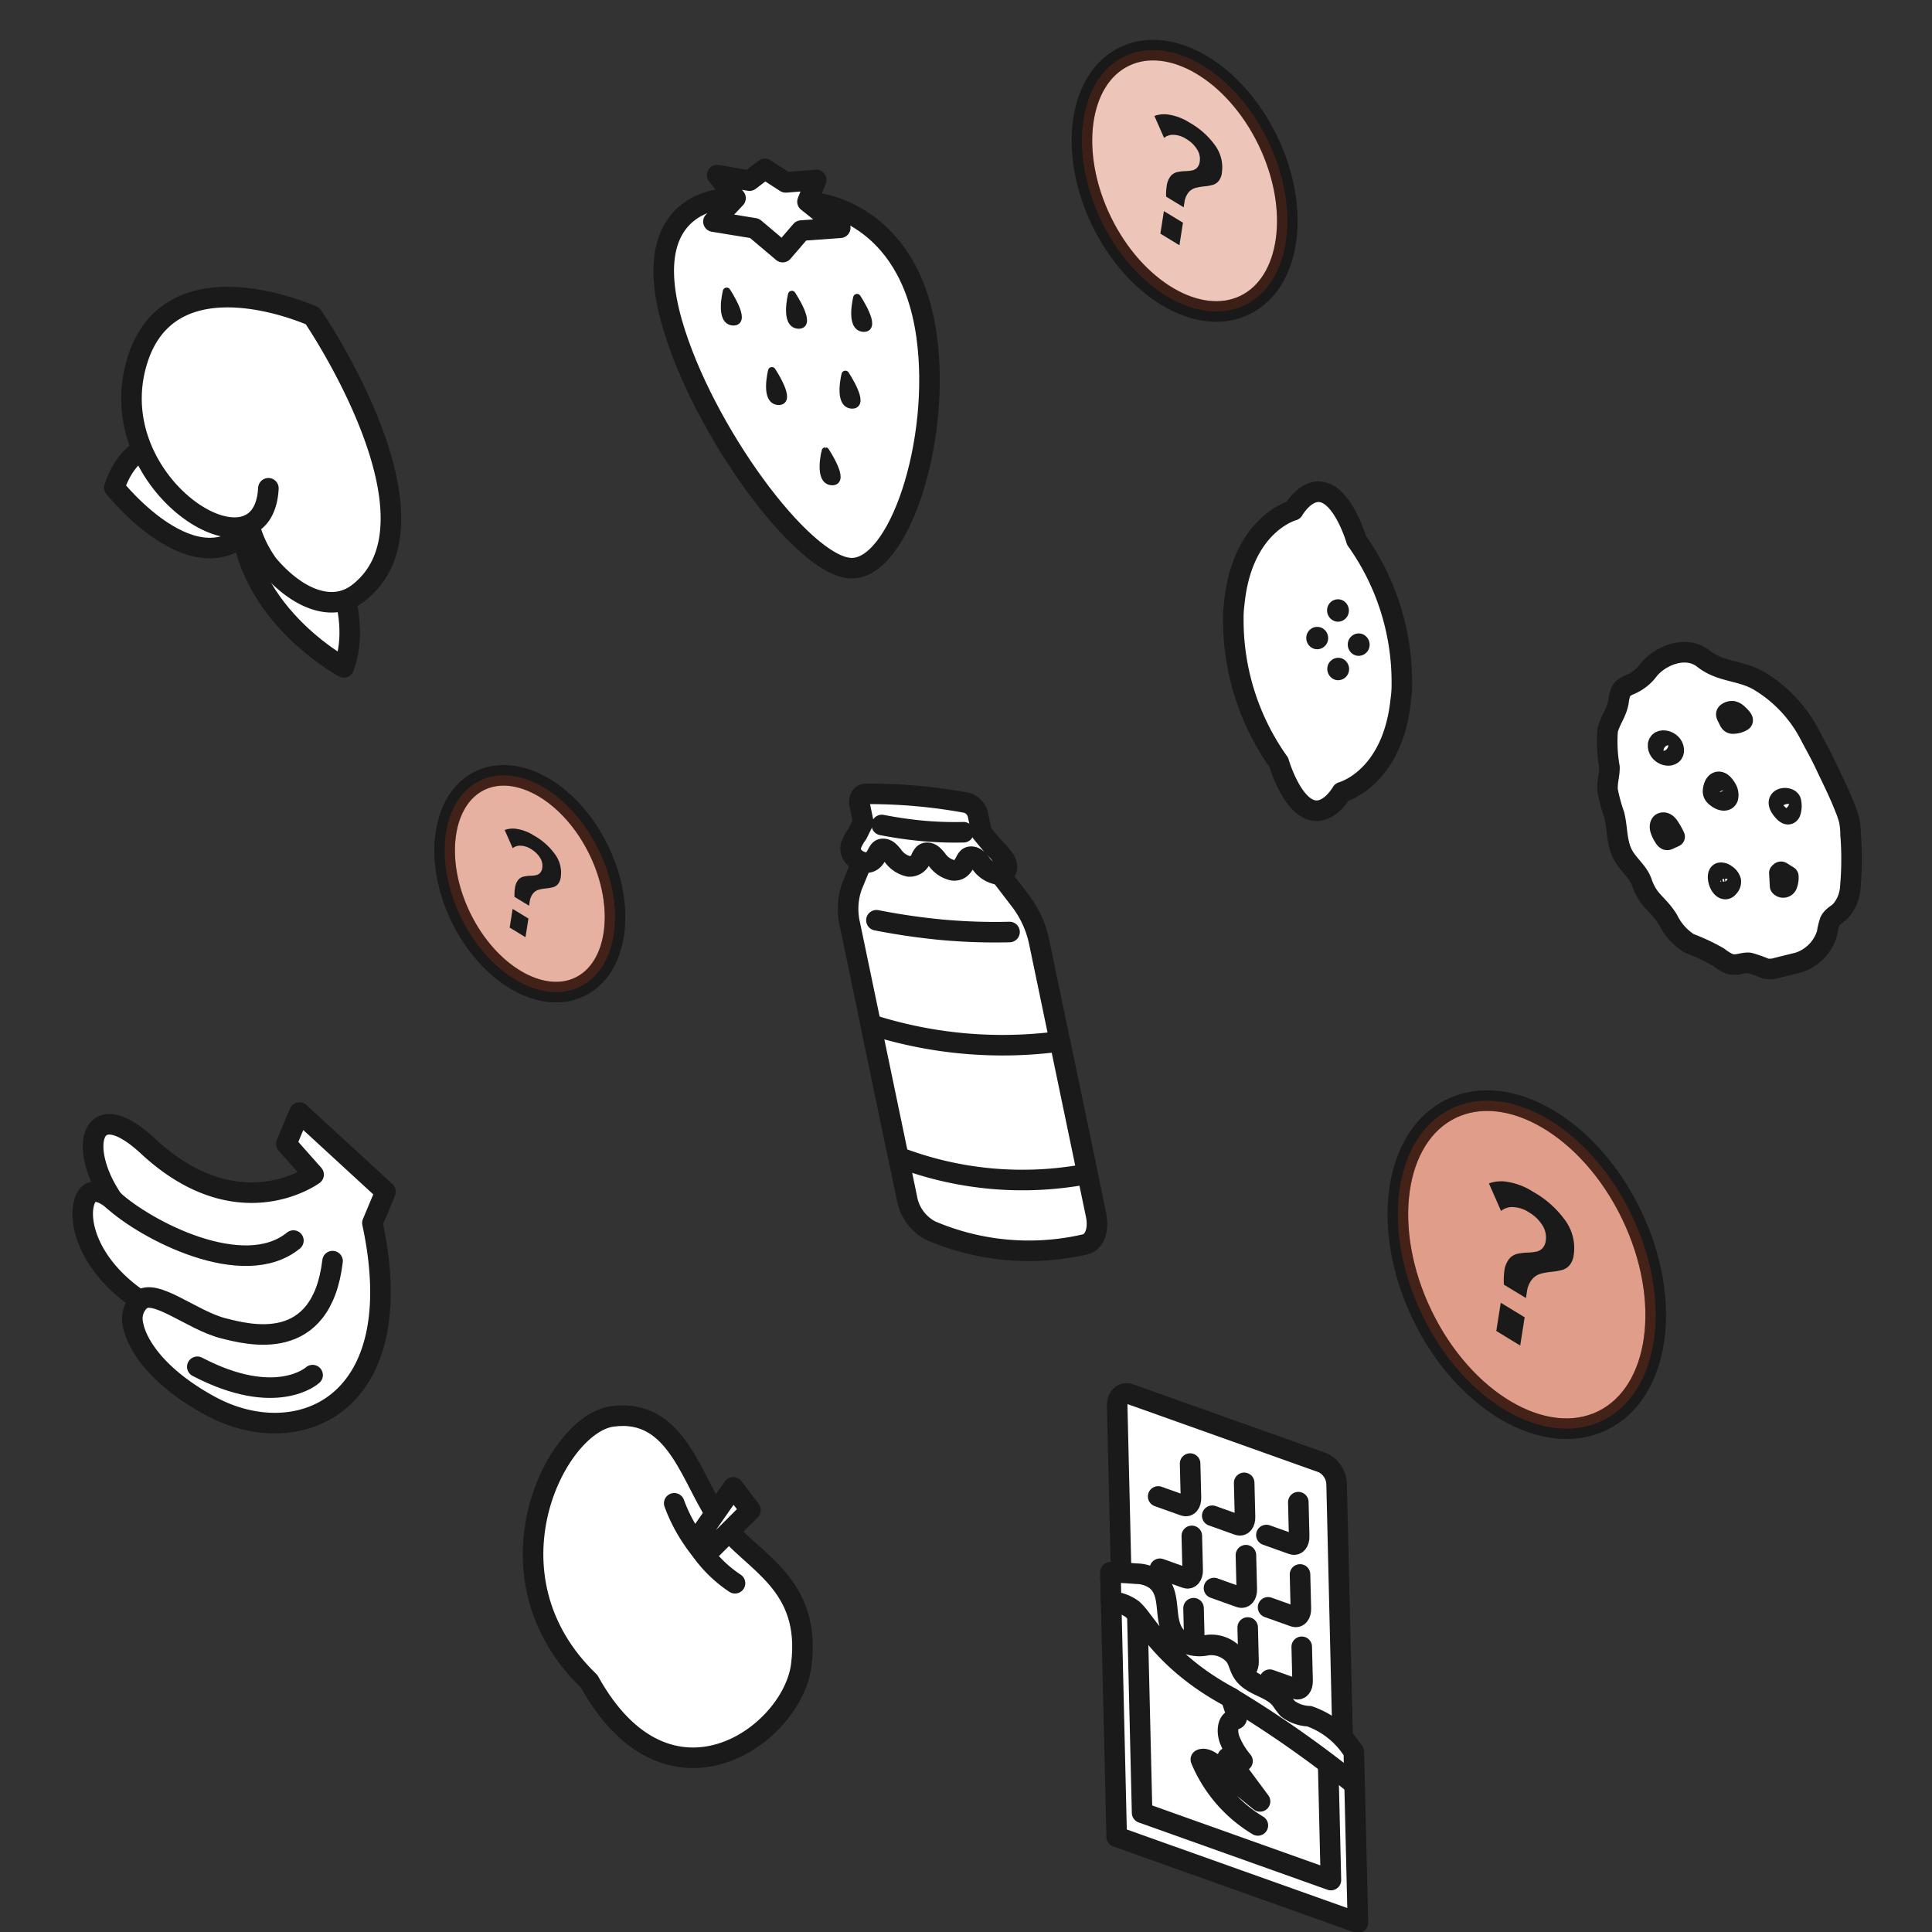
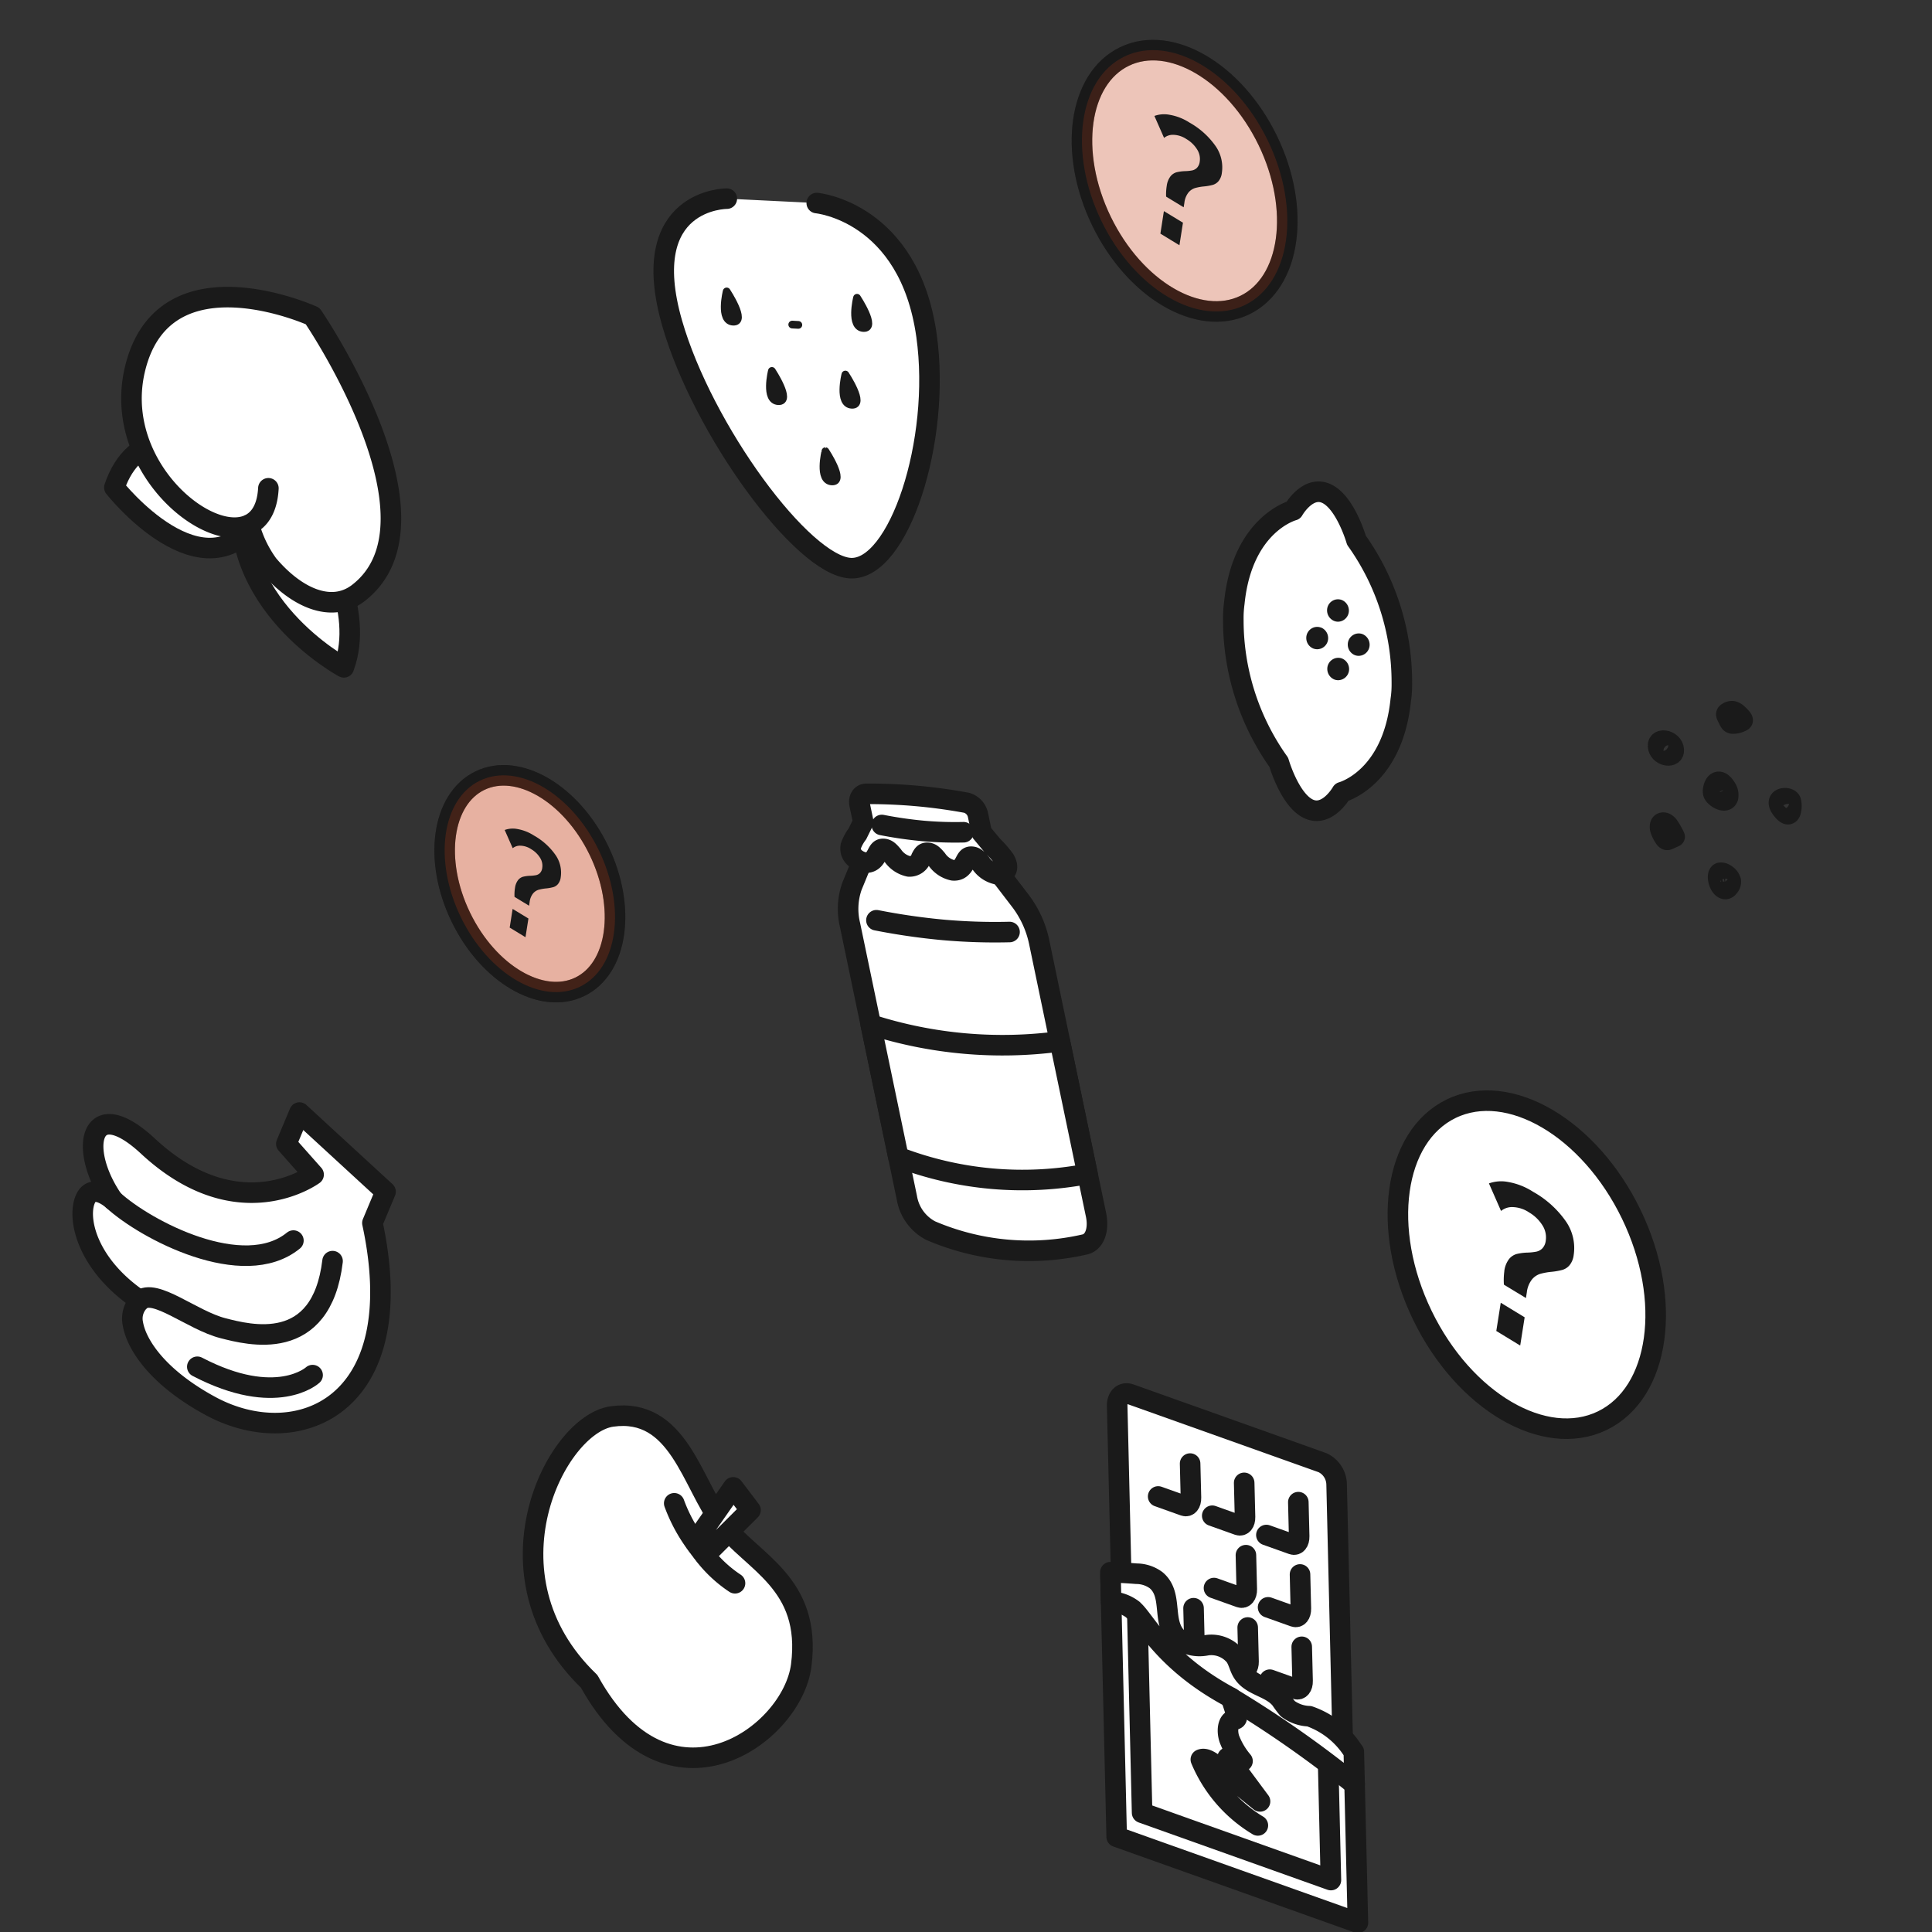
<svg xmlns="http://www.w3.org/2000/svg" width="188" height="188" viewBox="0 0 188 188">
  <rect x="0" y="0" width="188" height="188" fill="#333333" stroke="none" />
  <defs>
    <clipPath id="clip-path">
      <rect id="長方形_452" data-name="長方形 452" width="188" height="188" transform="translate(187 11363)" fill="#cbcbcb" />
    </clipPath>
    <clipPath id="clip-path-2">
      <rect id="長方形_249" data-name="長方形 249" width="188" height="188" transform="translate(260.748 12038.487)" fill="#fff" stroke="#707070" stroke-width="0.817" />
    </clipPath>
  </defs>
  <g id="マスクグループ_97" data-name="マスクグループ 97" transform="translate(-187 -11363)" clip-path="url(#clip-path)">
    <g id="マスクグループ_56" data-name="マスクグループ 56" transform="translate(-73.748 -675.488)" clip-path="url(#clip-path-2)">
      <g id="グループ_27" data-name="グループ 27" transform="translate(268.796 12039.82)">
        <path id="楕円形_2" data-name="楕円形 2" d="M7.275-.128c4.121,0,7.461,4.986,7.461,11.146S11.394,22.164,7.275,22.164-.187,17.174-.187,11.018,3.154-.128,7.275-.128Z" transform="translate(32.159 77.919) rotate(-25.848)" fill="#fff" stroke="#1a1a1a" stroke-linecap="round" stroke-width="2" />
        <path id="楕円形_3" data-name="楕円形 3" d="M7.275-.128c4.121,0,7.461,4.986,7.461,11.146S11.394,22.164,7.275,22.164-.187,17.174-.187,11.018,3.154-.128,7.275-.128Z" transform="translate(32.159 77.919) rotate(-25.848)" fill="#c33c14" stroke="#1a1a1a" stroke-linecap="round" stroke-width="2" opacity="0.4" />
        <path id="楕円形_4" data-name="楕円形 4" d="M8.769-.154c4.968,0,8.992,6.016,8.992,13.437S13.734,26.72,8.769,26.72-.222,20.7-.222,13.283,3.8-.154,8.769-.154Z" transform="translate(93.543 8.131) rotate(-25.848)" fill="#fff" stroke="#1a1a1a" stroke-linecap="round" stroke-width="2" />
        <path id="楕円形_5" data-name="楕円形 5" d="M8.769-.154c4.968,0,8.992,6.016,8.992,13.437S13.734,26.72,8.769,26.72-.222,20.7-.222,13.283,3.8-.154,8.769-.154Z" transform="translate(93.543 8.131) rotate(-25.848)" fill="#c33c14" stroke="#1a1a1a" stroke-linecap="round" stroke-width="2" opacity="0.3" />
        <g id="グループ_14" data-name="グループ 14" transform="translate(56.539 15.099)">
          <path id="パス_17" data-name="パス 17" d="M2050.784,1123.542s8.991.828,10.683,12.915c1.438,10.257-2.722,22.839-7.4,22.612s-14.375-13.482-17.349-23.814c-3.507-12.179,5.313-12.142,5.313-12.142" transform="translate(-2035.894 -1120.214)" fill="#fff" stroke="#1a1a1a" stroke-linecap="round" stroke-linejoin="round" stroke-width="2" />
          <path id="パス_18" data-name="パス 18" d="M2049.065,1124.309" transform="translate(-2033.979 -1120.041)" fill="#fff" stroke="#1a1a1a" stroke-linecap="round" stroke-linejoin="round" stroke-width="2" />
-           <path id="パス_19" data-name="パス 19" d="M2043.623,1121.731l1.5-1.144,2.03,1.313,2.967-.239-.853,2.115,3.188,2.54-3.8.274-1.8,2.094-2.741-2.315-4-.654,2.151-2.282-1.786-2.241,3.132.535,1.5-1.144,2.029,1.313" transform="translate(-2035.279 -1120.583)" fill="#fff" stroke="#1a1a1a" stroke-linecap="round" stroke-linejoin="round" stroke-width="2" />
          <g id="グループ_13" data-name="グループ 13" transform="translate(5.931 11.929)">
            <path id="パス_20" data-name="パス 20" d="M2041.895,1133.938c1.353.065-.63-2.943-.63-2.943S2040.541,1133.872,2041.895,1133.938Z" transform="translate(-2041.072 -1130.997)" fill="#1a1a1a" stroke="#1a1a1a" stroke-linecap="round" stroke-linejoin="round" stroke-width="0.75" />
-             <path id="パス_21" data-name="パス 21" d="M2047.435,1134.212c1.353.065-.631-2.943-.631-2.943S2046.081,1134.141,2047.435,1134.212Z" transform="translate(-2040.267 -1130.957)" fill="#1a1a1a" stroke="#1a1a1a" stroke-linecap="round" stroke-linejoin="round" stroke-width="0.75" />
+             <path id="パス_21" data-name="パス 21" d="M2047.435,1134.212S2046.081,1134.141,2047.435,1134.212Z" transform="translate(-2040.267 -1130.957)" fill="#1a1a1a" stroke="#1a1a1a" stroke-linecap="round" stroke-linejoin="round" stroke-width="0.75" />
            <path id="パス_22" data-name="パス 22" d="M2050.285,1147.51c1.354.065-.63-2.943-.63-2.943S2048.933,1147.446,2050.285,1147.51Z" transform="translate(-2039.851 -1129.023)" fill="#1a1a1a" stroke="#1a1a1a" stroke-linecap="round" stroke-linejoin="round" stroke-width="0.75" />
            <path id="パス_23" data-name="パス 23" d="M2052.97,1134.476c1.353.065-.631-2.943-.631-2.943S2051.62,1134.41,2052.97,1134.476Z" transform="translate(-2039.462 -1130.919)" fill="#1a1a1a" stroke="#1a1a1a" stroke-linecap="round" stroke-linejoin="round" stroke-width="0.75" />
            <path id="パス_24" data-name="パス 24" d="M2045.737,1140.691c1.354.065-.63-2.943-.63-2.943S2044.384,1140.625,2045.737,1140.691Z" transform="translate(-2040.514 -1130.015)" fill="#1a1a1a" stroke="#1a1a1a" stroke-linecap="round" stroke-linejoin="round" stroke-width="0.75" />
            <path id="パス_25" data-name="パス 25" d="M2051.979,1141c1.354.065-.63-2.943-.63-2.943S2050.623,1140.928,2051.979,1141Z" transform="translate(-2039.606 -1129.972)" fill="#1a1a1a" stroke="#1a1a1a" stroke-linecap="round" stroke-linejoin="round" stroke-width="0.75" />
          </g>
        </g>
        <g id="グループ_15" data-name="グループ 15" transform="translate(0 106.928)">
          <path id="パス_26" data-name="パス 26" d="M2014.725,1211.5l1.276-3.047-8.375-7.7-1.276,3.047,2.651,2.99s-7.3,5.419-16.12-2.772c-5.625-5.221-6.873.222-3.394,5.256,0,0-1.976-1.815-2.709-.065-.788,1.88.163,6.34,5.338,9.834a2.422,2.422,0,0,0-.7,2.26c.344,2.029,2.406,5.217,7.542,8C2007.357,1233.861,2018.583,1229.45,2014.725,1211.5Z" transform="translate(-1986.534 -1200.752)" fill="#fff" stroke="#1a1a1a" stroke-linecap="round" stroke-linejoin="round" stroke-width="2" />
          <path id="パス_27" data-name="パス 27" d="M1991.41,1217.205c1.411-1.26,5.048,1.93,8.075,2.7,2.483.63,9.563,2.546,10.653-6.529" transform="translate(-1985.825 -1198.917)" fill="#fff" stroke="#1a1a1a" stroke-linecap="round" stroke-linejoin="round" stroke-width="2" />
          <path id="パス_28" data-name="パス 28" d="M1989.113,1208.19c3.159,2.9,12.682,7.91,17.549,3.939" transform="translate(-1986.159 -1199.671)" fill="#fff" stroke="#1a1a1a" stroke-linecap="round" stroke-linejoin="round" stroke-width="2" />
          <path id="パス_29" data-name="パス 29" d="M2007.488,1223.161s-3.493,3.224-11.219-.812" transform="translate(-1985.117 -1197.611)" fill="#fff" stroke="#1a1a1a" stroke-linecap="round" stroke-linejoin="round" stroke-width="2" />
        </g>
        <g id="グループ_16" data-name="グループ 16" transform="translate(43.824 136.426)">
          <path id="パス_30" data-name="パス 30" d="M2030.251,1252.356c-10.722-10.309-3.27-25,2.215-25.773,6.491-.916,7.754,6.5,10.685,10.352s8.779,5.788,7.737,13.875C2050.009,1257.638,2037.953,1266.276,2030.251,1252.356Z" transform="translate(-2024.794 -1226.505)" fill="#fff" stroke="#1a1a1a" stroke-linecap="round" stroke-linejoin="round" stroke-width="2" />
          <path id="パス_31" data-name="パス 31" d="M2043.111,1233.7l-.841-1.107-3.314,4.747-.4.572c.153.217.3.434.477.663s.343.428.505.63l.476-.473,3.938-3.923Z" transform="translate(-2022.793 -1225.619)" fill="#fff" stroke="#1a1a1a" stroke-linecap="round" stroke-linejoin="round" stroke-width="2" />
          <path id="パス_32" data-name="パス 32" d="M2042.7,1241.727a12.547,12.547,0,0,1-3.407-3.351,15.682,15.682,0,0,1-2.506-4.428" transform="translate(-2023.05 -1225.422)" fill="none" stroke="#1a1a1a" stroke-linecap="round" stroke-linejoin="round" stroke-width="2" />
        </g>
        <g id="グループ_17" data-name="グループ 17" transform="translate(74.477 75.91)">
          <path id="パス_33" data-name="パス 33" d="M2063.422,1177.289l-2.406-.214-4.289-.38-2.412-.214-2.379,5.776a6.636,6.636,0,0,0-.187,3.792l5.53,26.542a4.431,4.431,0,0,0,2.313,3.182,24.236,24.236,0,0,0,15.04,1.336c.908-.229,1.354-1.415,1.048-2.885l-5.531-26.541a10.014,10.014,0,0,0-1.8-3.968Z" transform="translate(-2051.555 -1173.265)" fill="#fff" stroke="#1a1a1a" stroke-linecap="round" stroke-linejoin="round" stroke-width="2" />
          <path id="パス_34" data-name="パス 34" d="M2074.568,1207.807a33.753,33.753,0,0,1-18.4-1.635l-2.686-12.894a41.929,41.929,0,0,0,18.4,1.635Z" transform="translate(-2051.275 -1170.821)" fill="#fff" stroke="#1a1a1a" stroke-linecap="round" stroke-linejoin="round" stroke-width="2" />
          <path id="パス_35" data-name="パス 35" d="M2066.764,1180.089a10.227,10.227,0,0,0-1.17-1.347l-1.072-1.287-.356-1.712a1.574,1.574,0,0,0-1.125-1.2,52.181,52.181,0,0,0-9.737-.865c-.49,0-.777.464-.654,1.047l.353,1.69-.572,1.161a4.426,4.426,0,0,0-.642,1.187c-.183,1.071.9,1.553,1.381,1.6.716.064.988-.45,1.188-.825.169-.32.281-.531.634-.5s.562.271.874.633a2.558,2.558,0,0,0,1.584,1.071,1.181,1.181,0,0,0,1.189-.825c.17-.32.283-.531.639-.5s.563.271.876.634a2.544,2.544,0,0,0,1.584,1.071c.715.064.989-.449,1.189-.825.169-.32.282-.531.637-.5s.56.271.871.634a2.555,2.555,0,0,0,1.582,1.072C2066.494,1181.539,2067.409,1181.233,2066.764,1180.089Z" transform="translate(-2051.525 -1173.672)" fill="#fff" stroke="#1a1a1a" stroke-linecap="round" stroke-linejoin="round" stroke-width="2" />
          <path id="パス_36" data-name="パス 36" d="M2054.422,1176.324a39.576,39.576,0,0,0,4.024.58,35.352,35.352,0,0,0,3.929.126" transform="translate(-2051.138 -1173.288)" fill="#fff" stroke="#1a1a1a" stroke-linecap="round" stroke-linejoin="round" stroke-width="2" />
          <path id="パス_37" data-name="パス 37" d="M2053.965,1184.416a64.206,64.206,0,0,0,6.551.944,57.214,57.214,0,0,0,6.4.2" transform="translate(-2051.205 -1172.11)" fill="#fff" stroke="#1a1a1a" stroke-linecap="round" stroke-linejoin="round" stroke-width="2" />
        </g>
        <g id="グループ_19" data-name="グループ 19" transform="translate(99.999 134.267)">
          <path id="パス_38" data-name="パス 38" d="M2095.294,1268.872l-18.7-6.664c-.736-.262-1.291.987-1.313.092l-.865-36.464c-.021-.894.556-1.409,1.287-1.144l18.7,6.664a2.381,2.381,0,0,1,1.365,2.092l.865,36.464C2096.654,1270.8,2096.027,1269.132,2095.294,1268.872Z" transform="translate(-2073.751 -1224.621)" fill="#fff" stroke="#1a1a1a" stroke-linecap="round" stroke-linejoin="round" stroke-width="2" />
          <g id="グループ_18" data-name="グループ 18" transform="translate(4.649 6.819)">
            <path id="パス_39" data-name="パス 39" d="M2081.007,1230.574l.082,3.322c.013.566-.276.916-.645.785l-2.546-.907" transform="translate(-2077.895 -1230.574)" fill="#fff" stroke="#1a1a1a" stroke-linecap="round" stroke-linejoin="round" stroke-width="2" />
            <path id="パス_40" data-name="パス 40" d="M2085.6,1232.212l.082,3.322c.014.566-.274.916-.645.785l-2.545-.907" transform="translate(-2077.227 -1230.336)" fill="#fff" stroke="#1a1a1a" stroke-linecap="round" stroke-linejoin="round" stroke-width="2" />
            <path id="パス_41" data-name="パス 41" d="M2090.2,1233.852l.082,3.322c.014.565-.275.916-.645.783l-2.545-.907" transform="translate(-2076.558 -1230.098)" fill="#fff" stroke="#1a1a1a" stroke-linecap="round" stroke-linejoin="round" stroke-width="2" />
-             <path id="パス_42" data-name="パス 42" d="M2081.152,1236.717l.082,3.322c.014.565-.275.916-.645.785l-2.545-.908" transform="translate(-2077.874 -1229.681)" fill="#fff" stroke="#1a1a1a" stroke-linecap="round" stroke-linejoin="round" stroke-width="2" />
            <path id="パス_43" data-name="パス 43" d="M2085.748,1238.355l.082,3.322c.014.565-.274.916-.645.785l-2.545-.907" transform="translate(-2077.205 -1229.442)" fill="#fff" stroke="#1a1a1a" stroke-linecap="round" stroke-linejoin="round" stroke-width="2" />
            <path id="パス_44" data-name="パス 44" d="M2090.344,1239.993l.082,3.322c.012.565-.276.916-.645.785l-2.545-.907" transform="translate(-2076.537 -1229.204)" fill="#fff" stroke="#1a1a1a" stroke-linecap="round" stroke-linejoin="round" stroke-width="2" />
            <path id="パス_45" data-name="パス 45" d="M2081.3,1242.861l.082,3.322c.014.565-.275.916-.645.785l-2.544-.907" transform="translate(-2077.853 -1228.787)" fill="#fff" stroke="#1a1a1a" stroke-linecap="round" stroke-linejoin="round" stroke-width="2" />
            <path id="パス_46" data-name="パス 46" d="M2085.9,1244.5l.082,3.322c.012.565-.276.916-.645.785l-2.546-.907" transform="translate(-2077.184 -1228.549)" fill="#fff" stroke="#1a1a1a" stroke-linecap="round" stroke-linejoin="round" stroke-width="2" />
            <path id="パス_47" data-name="パス 47" d="M2090.49,1246.139l.082,3.322c.014.565-.274.916-.645.785l-2.545-.907" transform="translate(-2076.516 -1228.31)" fill="#fff" stroke="#1a1a1a" stroke-linecap="round" stroke-linejoin="round" stroke-width="2" />
            <path id="パス_48" data-name="パス 48" d="M2081.444,1249l.082,3.322c.013.566-.276.916-.645.785l-2.546-.907" transform="translate(-2077.832 -1227.893)" fill="#fff" stroke="#1a1a1a" stroke-linecap="round" stroke-linejoin="round" stroke-width="2" />
            <path id="パス_49" data-name="パス 49" d="M2086.039,1250.64l.082,3.322c.014.566-.275.916-.645.785l-2.545-.907" transform="translate(-2077.163 -1227.656)" fill="#fff" stroke="#1a1a1a" stroke-linecap="round" stroke-linejoin="round" stroke-width="2" />
            <path id="パス_50" data-name="パス 50" d="M2090.636,1252.281l.082,3.322c.014.565-.275.916-.645.783l-2.545-.907" transform="translate(-2076.495 -1227.418)" fill="#fff" stroke="#1a1a1a" stroke-linecap="round" stroke-linejoin="round" stroke-width="2" />
          </g>
          <path id="パス_51" data-name="パス 51" d="M2097.589,1259.873c-.06-.1-.114-.2-.179-.292-1.129-1.735-2.634-3.37-4.169-3.659-.711-.134-1.489-.029-2.1-.736-.268-.314-.439-.728-.679-1.076-1-1.445-2.835-1.338-3.688-2.9-.344-.621-.417-1.353-.773-1.962a2.479,2.479,0,0,0-2.762-1.079,2.725,2.725,0,0,1-2.812-.572c-1.654-1.8-.4-5.269-2.137-6.915a2.586,2.586,0,0,0-1.905-.619c-.851-.012-1.7.009-2.534.042l.6,25.409,23.474,8.362Z" transform="translate(-2073.835 -1222.377)" fill="#fff" stroke="#1a1a1a" stroke-linecap="round" stroke-linejoin="round" stroke-width="2" />
          <path id="パス_52" data-name="パス 52" d="M2076.133,1243.52l.459,19.151,18.373,6.549-.265-11.175" transform="translate(-2073.503 -1221.872)" fill="#fff" stroke="#1a1a1a" stroke-linecap="round" stroke-linejoin="round" stroke-width="2" />
          <path id="パス_53" data-name="パス 53" d="M2076.037,1243.462c1.144.948,2.9,4.948,9.3,8.427a106.268,106.268,0,0,1,12.266,8.573l-.074-3.184c-.061-.082-.114-.163-.177-.245a8.275,8.275,0,0,0-4.161-3.217,3.668,3.668,0,0,1-2.1-.74,11.251,11.251,0,0,1-.676-.905c-.991-1.226-2.833-1.273-3.678-2.577-.343-.519-.409-1.108-.764-1.621a2.978,2.978,0,0,0-2.763-1.063,3.392,3.392,0,0,1-2.814-.664c-1.647-1.553-.378-4.227-2.106-5.664a3.234,3.234,0,0,0-1.906-.631c-.854-.069-1.7-.114-2.541-.149l.068,2.861a3.854,3.854,0,0,1,2.134.793Z" transform="translate(-2073.837 -1222.413)" fill="#fff" stroke="#1a1a1a" stroke-linecap="round" stroke-linejoin="round" stroke-width="2" />
          <path id="パス_54" data-name="パス 54" d="M2087.071,1262.89a13.591,13.591,0,0,1-5.547-6.415c.448-.19,1.047.245,1.553.661l4.206,3.416-3.159-4.258q.727.164,1.453.337a7.505,7.505,0,0,1-1.287-2.177c-.255-.8-.128-1.727.439-1.853.114-.024.245-.029.283-.154a.62.62,0,0,0-.029-.322c-.1-.4-.4-1.252-.508-1.647" transform="translate(-2072.718 -1220.86)" fill="none" stroke="#1a1a1a" stroke-linecap="round" stroke-linejoin="round" stroke-width="2" />
        </g>
        <g id="グループ_21" data-name="グループ 21" transform="translate(111.97 46.517)">
          <path id="パス_55" data-name="パス 55" d="M2100.665,1167.411c.017-.307.02-.593.017-.868a23.807,23.807,0,0,0-4.417-13.81s-1.054-3.661-2.9-4.534-3.245,1.618-3.245,1.618-4.953,1.293-5.739,9c-.034.257-.063.531-.082.837s-.02.593-.017.868a23.826,23.826,0,0,0,4.422,13.819s1.049,3.654,2.889,4.527,3.244-1.618,3.244-1.618,4.955-1.293,5.74-9C2100.618,1167.992,2100.644,1167.719,2100.665,1167.411Z" transform="translate(-2084.287 -1148.011)" fill="#fff" stroke="#1a1a1a" stroke-linecap="round" stroke-linejoin="round" stroke-width="2" />
          <g id="グループ_20" data-name="グループ 20" transform="translate(7.093 10.468)">
            <path id="パス_56" data-name="パス 56" d="M2091.914,1159.563a1.048,1.048,0,0,0-.965.115,1.073,1.073,0,0,0-.469.892,1.1,1.1,0,0,0,.688,1.031,1.03,1.03,0,0,0,.369.069,1.064,1.064,0,0,0,.6-.186,1.075,1.075,0,0,0,.471-.9,1.111,1.111,0,0,0-.693-1.027Z" transform="translate(-2090.479 -1156.81)" fill="#1a1a1a" />
            <path id="パス_57" data-name="パス 57" d="M2095.441,1160.116a1.051,1.051,0,0,0-.966.121,1.072,1.072,0,0,0-.468.893,1.1,1.1,0,0,0,.687,1.031,1.01,1.01,0,0,0,.37.07,1.077,1.077,0,0,0,1.068-1.081,1.111,1.111,0,0,0-.692-1.033Z" transform="translate(-2089.967 -1156.729)" fill="#1a1a1a" />
            <path id="パス_58" data-name="パス 58" d="M2093.7,1162.188a1.055,1.055,0,0,0-.965.121,1.073,1.073,0,0,0-.469.893,1.112,1.112,0,0,0,.688,1.031,1.015,1.015,0,0,0,.365.068,1.062,1.062,0,0,0,.6-.189,1.075,1.075,0,0,0,.469-.893,1.113,1.113,0,0,0-.687-1.03Z" transform="translate(-2090.22 -1156.428)" fill="#1a1a1a" />
            <path id="パス_59" data-name="パス 59" d="M2093.3,1159.331a1.063,1.063,0,0,0,.6-.189,1.079,1.079,0,0,0,.469-.892,1.111,1.111,0,0,0-.688-1.031,1.054,1.054,0,0,0-.967.115,1.077,1.077,0,0,0-.468.892,1.109,1.109,0,0,0,.688,1.031A1.026,1.026,0,0,0,2093.3,1159.331Z" transform="translate(-2090.222 -1157.151)" fill="#1a1a1a" />
          </g>
        </g>
        <g id="グループ_22" data-name="グループ 22" transform="translate(3.08 27.579)">
          <path id="パス_60" data-name="パス 60" d="M2007.869,1153.411s4.194,6.681,2.125,12.271c0,0-11.673-6.237-9.851-17.679S2007.869,1153.411,2007.869,1153.411Z" transform="translate(-1987.662 -1129.654)" fill="#fff" stroke="#1a1a1a" stroke-linecap="round" stroke-linejoin="round" stroke-width="2" />
          <path id="パス_61" data-name="パス 61" d="M1996.449,1143.727s-5.244-1.367-7.227,4.517c0,0,8.762,11.111,14.235,2.819S1996.449,1143.727,1996.449,1143.727Z" transform="translate(-1989.222 -1129.717)" fill="#fff" stroke="#1a1a1a" stroke-linecap="round" stroke-linejoin="round" stroke-width="2" />
          <path id="パス_62" data-name="パス 62" d="M2004,1150.082c-.5,9.366-15.813.034-12.971-11.649s17.275-5.112,17.275-5.112,13.6,19.863,4.459,26.944c-2.6,2.016-6.054.49-8.8-2.759a11.633,11.633,0,0,1-1.847-3.895" transform="translate(-1989.011 -1131.478)" fill="#fff" stroke="#1a1a1a" stroke-linecap="round" stroke-linejoin="round" stroke-width="2" />
        </g>
        <g id="グループ_23" data-name="グループ 23" transform="translate(148.348 62.142)">
-           <path id="パス_63" data-name="パス 63" d="M2139.7,1184.531a3.826,3.826,0,0,1-1.008,2.364c-.344.294-.761.485-.976.934a6.712,6.712,0,0,0-.284,1.2,4.293,4.293,0,0,1-2.769,2.81l-2.087.517a2.334,2.334,0,0,1-1.107.082,12.883,12.883,0,0,0-1.591-.562c-.713-.068-1.267.363-2.043.049a5.321,5.321,0,0,1-.971-.613,19.424,19.424,0,0,0-2.861-1.343,5.658,5.658,0,0,1-2.044-2.3c-1.031-1.635-1.895-1.746-2.546-3.632-.351-1.014-1.272-1.666-1.8-2.609-.687-1.226-.548-2.621-.885-3.955a17.058,17.058,0,0,1-.642-2.353c-.077-.817.191-1.489.177-2.289a14.321,14.321,0,0,1-.177-3.575c.246-1.007.86-1.693,1.053-2.755a4.123,4.123,0,0,1,.229-1c.22-.459.68-.6,1.088-.794a4.325,4.325,0,0,0,1.59-1.3c1.031-1.343,3.6-2.526,5.368-1.132,1.738,1.375,3.726,1.087,5.566,2.254a13.173,13.173,0,0,1,4.72,5.04c.512.99,1.058,1.93,1.529,2.933.688,1.471,1.352,2.749,1.947,4.278a8.477,8.477,0,0,1,.423,1.26,7.11,7.11,0,0,1,.128,1.324,31,31,0,0,1-.027,5.163Z" transform="translate(-2116.046 -1161.653)" fill="#fff" stroke="#1a1a1a" stroke-linecap="round" stroke-linejoin="round" stroke-width="2" />
          <path id="パス_64" data-name="パス 64" d="M2120.395,1169.871c.229.843,1.553,1.015,1.5.188C2121.827,1169.02,2120.1,1168.775,2120.395,1169.871Z" transform="translate(-2115.418 -1160.562)" fill="none" stroke="#1a1a1a" stroke-linecap="round" stroke-linejoin="round" stroke-width="2" />
          <path id="パス_65" data-name="パス 65" d="M2130.964,1174.086c-.36.115-.56.5.129,1.248.344.374.546.316.654.089a1.95,1.95,0,0,0,.049-1.063C2131.737,1174.1,2131.286,1173.984,2130.964,1174.086Z" transform="translate(-2113.925 -1159.85)" fill="none" stroke="#1a1a1a" stroke-linecap="round" stroke-linejoin="round" stroke-width="2" />
          <path id="パス_66" data-name="パス 66" d="M2125.691,1172.673c.194.05.409.245.634.626a1.185,1.185,0,0,1,.163.888c-.163.468-.781.279-1.208-.114a.778.778,0,0,1-.195-.245.749.749,0,0,1-.028-.445C2125.141,1172.883,2125.381,1172.592,2125.691,1172.673Z" transform="translate(-2114.738 -1160.052)" fill="none" stroke="#1a1a1a" stroke-linecap="round" stroke-linejoin="round" stroke-width="2" />
          <path id="パス_67" data-name="パス 67" d="M2121.332,1176.41c-.18-.213-.383-.343-.611-.26-.18.061-.229.352-.157.62a2.806,2.806,0,0,0,.365.757.624.624,0,0,0,.229.259.246.246,0,0,0,.208-.025l.588-.268A6.49,6.49,0,0,0,2121.332,1176.41Z" transform="translate(-2115.394 -1159.548)" fill="none" stroke="#1a1a1a" stroke-linecap="round" stroke-linejoin="round" stroke-width="2" />
-           <path id="パス_68" data-name="パス 68" d="M2130.668,1180.418l.074,1.269a.4.4,0,0,0,.66-.082,1.914,1.914,0,0,0,.14-.873l-.662-.417C2130.788,1180.261,2130.741,1180.365,2130.668,1180.418Z" transform="translate(-2113.919 -1158.941)" fill="none" stroke="#1a1a1a" stroke-linecap="round" stroke-linejoin="round" stroke-width="2" />
          <path id="パス_69" data-name="パス 69" d="M2126.8,1166.663a.982.982,0,0,1,.458.265c.082.072.644.572.458.677a1.763,1.763,0,0,1-.885.252.343.343,0,0,1-.28-.1.747.747,0,0,1-.115-.181l-.211-.426a.491.491,0,0,1-.062-.185.186.186,0,0,1,.115-.163A.736.736,0,0,1,2126.8,1166.663Z" transform="translate(-2114.574 -1160.925)" fill="none" stroke="#1a1a1a" stroke-linecap="round" stroke-linejoin="round" stroke-width="2" />
          <path id="パス_70" data-name="パス 70" d="M2126.183,1180.536a1.069,1.069,0,0,1,.518.646.731.731,0,0,1-.229.6.393.393,0,0,1-.27.181c-.611.031-.981-1.428-.547-1.576a.719.719,0,0,1,.529.147Z" transform="translate(-2114.676 -1158.928)" fill="none" stroke="#1a1a1a" stroke-linecap="round" stroke-linejoin="round" stroke-width="2" />
        </g>
        <g id="グループ_24" data-name="グループ 24" transform="translate(104.286 9.796)">
          <path id="パス_71" data-name="パス 71" d="M2078.776,1122.939a1.92,1.92,0,0,1,.365-.951,1.17,1.17,0,0,1,.594-.4,4.065,4.065,0,0,1,.834-.109,4.31,4.31,0,0,0,.694-.073.939.939,0,0,0,.459-.252,1.049,1.049,0,0,0,.266-.6,1.718,1.718,0,0,0-.262-1.2,3.012,3.012,0,0,0-1.031-.995,2.4,2.4,0,0,0-1.283-.415,1.342,1.342,0,0,0-.893.3l-.94-2.136a2.769,2.769,0,0,1,1.471-.114,5.2,5.2,0,0,1,1.947.762,7.667,7.667,0,0,1,2.572,2.337,3.635,3.635,0,0,1,.572,2.563,1.538,1.538,0,0,1-.327.8,1.161,1.161,0,0,1-.551.359,5.222,5.222,0,0,1-.823.148,4.918,4.918,0,0,0-.915.163,1.375,1.375,0,0,0-.641.442,1.977,1.977,0,0,0-.388.988l-.07.441-1.707-1.039a5.145,5.145,0,0,1,.057-1.031Zm-.274,2.429,1.855,1.128-.343,2.194-1.853-1.13Z" transform="translate(-2077.579 -1115.953)" fill="#1a1a1a" />
        </g>
        <g id="グループ_25" data-name="グループ 25" transform="translate(41.067 79.301)">
          <path id="パス_72" data-name="パス 72" d="M2023.383,1182.428a1.6,1.6,0,0,1,.3-.788.966.966,0,0,1,.49-.327,3.357,3.357,0,0,1,.688-.091,3.6,3.6,0,0,0,.572-.061.775.775,0,0,0,.383-.208.86.86,0,0,0,.22-.5,1.425,1.425,0,0,0-.217-.992,2.5,2.5,0,0,0-.854-.825,1.989,1.989,0,0,0-1.063-.344,1.115,1.115,0,0,0-.74.245l-.78-1.772a2.309,2.309,0,0,1,1.226-.095,4.337,4.337,0,0,1,1.616.632,6.346,6.346,0,0,1,2.133,1.938,3.012,3.012,0,0,1,.478,2.125,1.279,1.279,0,0,1-.269.662.947.947,0,0,1-.458.3,4.322,4.322,0,0,1-.688.123,4.117,4.117,0,0,0-.754.136,1.127,1.127,0,0,0-.532.366,1.634,1.634,0,0,0-.323.817l-.057.365-1.416-.861a4.212,4.212,0,0,1,.043-.853Zm-.229,2.016,1.538.936-.286,1.819-1.538-.936Z" transform="translate(-2022.386 -1176.633)" fill="#1a1a1a" />
        </g>
        <path id="楕円形_6" data-name="楕円形 6" d="M11.008-.194c6.235,0,11.29,7.551,11.29,16.869s-5.055,16.862-11.29,16.862S-.283,25.987-.283,16.676,4.772-.194,11.008-.194Z" transform="translate(123.344 111.527) rotate(-25.848)" fill="#fff" stroke="#1a1a1a" stroke-linecap="round" stroke-width="2" />
-         <path id="楕円形_7" data-name="楕円形 7" d="M11.008-.194c6.235,0,11.29,7.551,11.29,16.869s-5.055,16.862-11.29,16.862S-.283,25.987-.283,16.676,4.772-.194,11.008-.194Z" transform="translate(123.344 111.527) rotate(-25.848)" fill="#c33c14" stroke="#1a1a1a" stroke-linecap="round" stroke-width="2" opacity="0.5" />
        <g id="グループ_26" data-name="グループ 26" transform="translate(136.835 113.617)">
          <path id="パス_73" data-name="パス 73" d="M2107.492,1215.362a2.413,2.413,0,0,1,.458-1.193,1.471,1.471,0,0,1,.744-.5,5.1,5.1,0,0,1,1.048-.137,5.363,5.363,0,0,0,.871-.092,1.161,1.161,0,0,0,.581-.315,1.307,1.307,0,0,0,.334-.753,2.169,2.169,0,0,0-.327-1.5,3.788,3.788,0,0,0-1.293-1.248,3.014,3.014,0,0,0-1.611-.52,1.685,1.685,0,0,0-1.12.377L2106,1206.8a3.509,3.509,0,0,1,1.851-.143,6.537,6.537,0,0,1,2.444.958,9.608,9.608,0,0,1,3.229,2.931,4.56,4.56,0,0,1,.723,3.219,1.918,1.918,0,0,1-.408,1,1.443,1.443,0,0,1-.687.449,6.659,6.659,0,0,1-1.031.186,6.214,6.214,0,0,0-1.144.205,1.715,1.715,0,0,0-.8.553,2.479,2.479,0,0,0-.49,1.241l-.087.554-2.143-1.3a6.428,6.428,0,0,1,.038-1.289Zm-.343,3.05,2.326,1.416-.433,2.749-2.326-1.417Z" transform="translate(-2105.996 -1206.593)" fill="#1a1a1a" />
        </g>
      </g>
    </g>
  </g>
</svg>